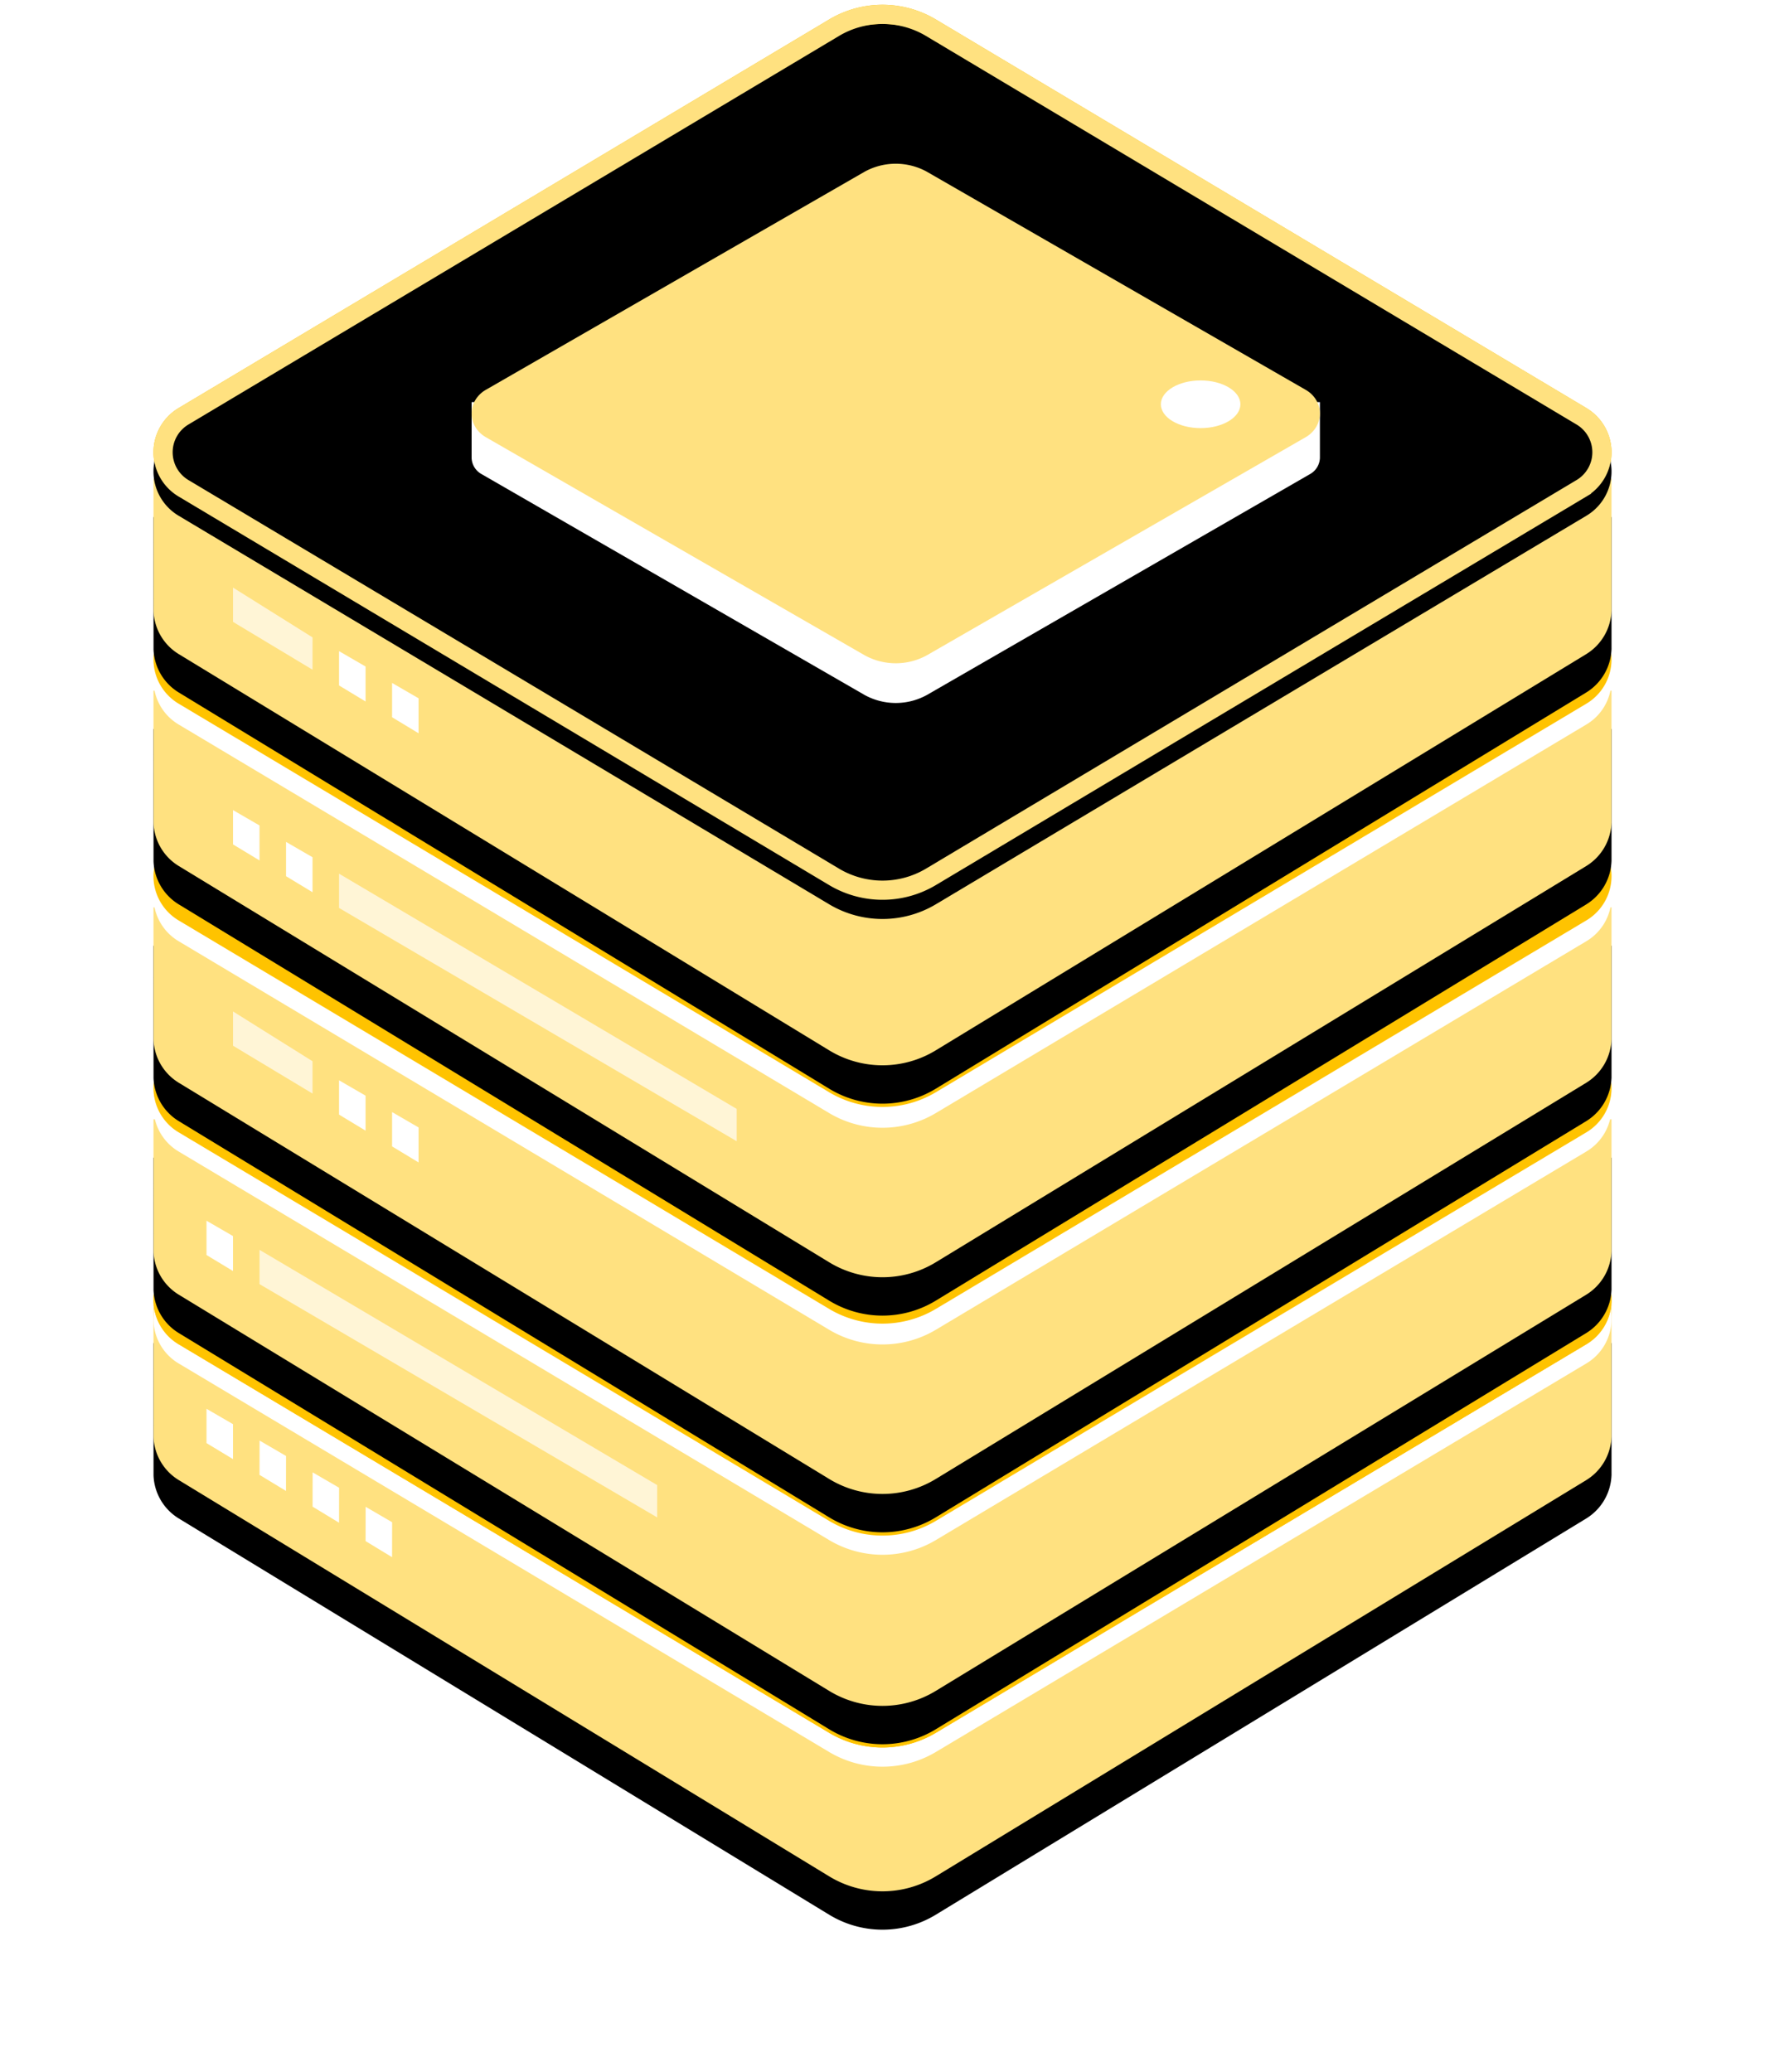
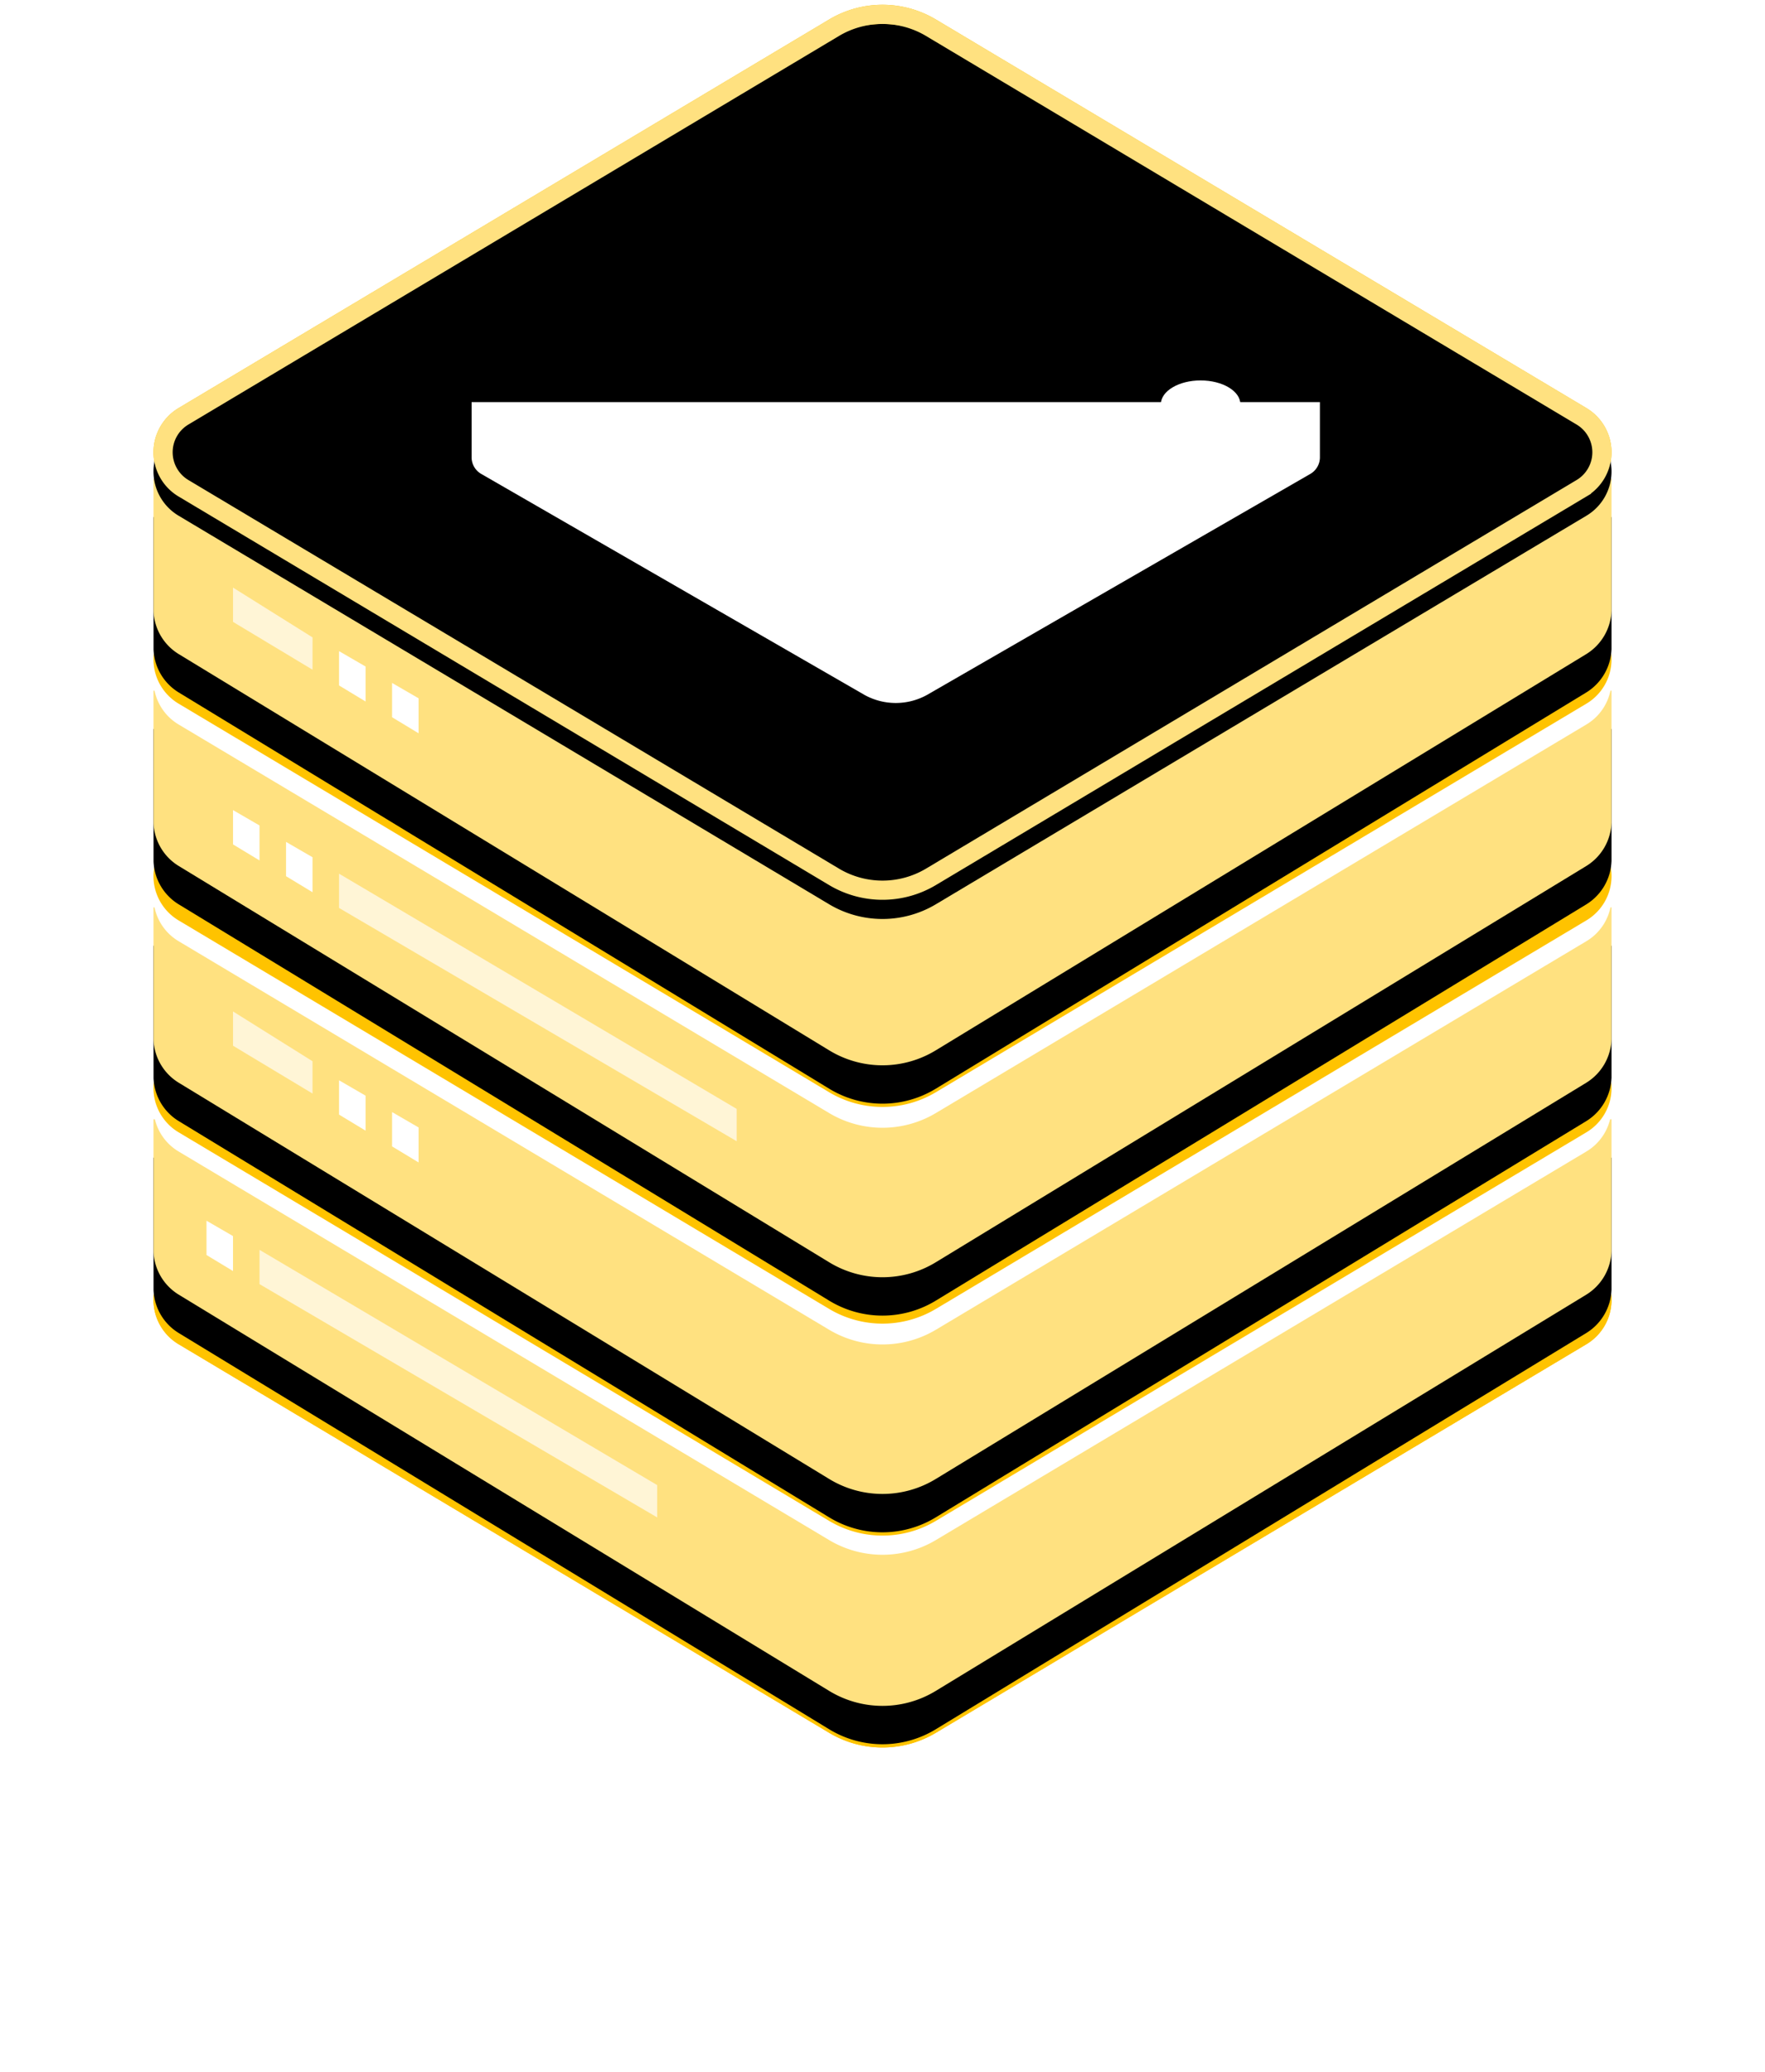
<svg xmlns="http://www.w3.org/2000/svg" xmlns:xlink="http://www.w3.org/1999/xlink" width="92" height="108" viewBox="0 0 92 108">
  <defs>
-     <path id="b" d="M75.998 74.917a2.763 2.763 0 0 1-1.31 2.234L40.781 97.807a5.337 5.337 0 0 1-5.564 0L1.313 77.15a2.75 2.75 0 0 1-1.31-2.234L0 68.012h76v6.905z" />
    <filter id="a" width="134.2%" height="185%" x="-17.1%" y="-36%" filterUnits="objectBoundingBox">
      <feMorphology in="SourceAlpha" radius="1" result="shadowSpreadOuter1" />
      <feOffset dy="2" in="shadowSpreadOuter1" result="shadowOffsetOuter1" />
      <feGaussianBlur in="shadowOffsetOuter1" result="shadowBlurOuter1" stdDeviation="5" />
      <feColorMatrix in="shadowBlurOuter1" values="0 0 0 0 0.129 0 0 0 0 0.424 0 0 0 0 0.541 0 0 0 0.1 0" />
    </filter>
    <path id="d" d="M75.998 65.25a2.763 2.763 0 0 1-1.31 2.235L40.781 88.14a5.337 5.337 0 0 1-5.564 0L1.313 67.485a2.75 2.75 0 0 1-1.31-2.235L0 58.346h76v6.904z" />
    <filter id="c" width="134.2%" height="185%" x="-17.1%" y="-36%" filterUnits="objectBoundingBox">
      <feMorphology in="SourceAlpha" radius="1" result="shadowSpreadOuter1" />
      <feOffset dy="2" in="shadowSpreadOuter1" result="shadowOffsetOuter1" />
      <feGaussianBlur in="shadowOffsetOuter1" result="shadowBlurOuter1" stdDeviation="5" />
      <feColorMatrix in="shadowBlurOuter1" values="0 0 0 0 0.129 0 0 0 0 0.424 0 0 0 0 0.541 0 0 0 0.1 0" />
    </filter>
    <path id="f" d="M75.998 54.203a2.763 2.763 0 0 1-1.31 2.235L40.781 77.093a5.337 5.337 0 0 1-5.564 0L1.313 56.438a2.75 2.75 0 0 1-1.31-2.235L0 47.3h76v6.904z" />
    <filter id="e" width="134.2%" height="185%" x="-17.1%" y="-36%" filterUnits="objectBoundingBox">
      <feMorphology in="SourceAlpha" radius="1" result="shadowSpreadOuter1" />
      <feOffset dy="2" in="shadowSpreadOuter1" result="shadowOffsetOuter1" />
      <feGaussianBlur in="shadowOffsetOuter1" result="shadowBlurOuter1" stdDeviation="5" />
      <feColorMatrix in="shadowBlurOuter1" values="0 0 0 0 0.129 0 0 0 0 0.424 0 0 0 0 0.541 0 0 0 0.1 0" />
    </filter>
    <linearGradient id="g" x1="50%" x2="50%" y1="-25.316%" y2="100%">
      <stop offset="0%" stop-color="#90CFBE" />
      <stop offset="100%" stop-color="#206871" />
    </linearGradient>
    <path id="i" d="M75.998 42.906a2.763 2.763 0 0 1-1.31 2.235L40.781 65.797a5.337 5.337 0 0 1-5.564 0L1.313 45.14a2.75 2.75 0 0 1-1.31-2.235L0 36.002h76v6.904z" />
    <filter id="h" width="134.2%" height="185%" x="-17.1%" y="-36%" filterUnits="objectBoundingBox">
      <feMorphology in="SourceAlpha" radius="1" result="shadowSpreadOuter1" />
      <feOffset dy="2" in="shadowSpreadOuter1" result="shadowOffsetOuter1" />
      <feGaussianBlur in="shadowOffsetOuter1" result="shadowBlurOuter1" stdDeviation="5" />
      <feColorMatrix in="shadowBlurOuter1" values="0 0 0 0 0.129 0 0 0 0 0.424 0 0 0 0 0.541 0 0 0 0.1 0" />
    </filter>
    <path id="k" d="M75.998 31.86a2.763 2.763 0 0 1-1.31 2.234L40.781 54.749a5.337 5.337 0 0 1-5.564 0L1.313 34.094a2.75 2.75 0 0 1-1.31-2.235L0 24.955h76v6.904z" />
    <filter id="j" width="134.2%" height="185%" x="-17.1%" y="-36%" filterUnits="objectBoundingBox">
      <feMorphology in="SourceAlpha" radius="1" result="shadowSpreadOuter1" />
      <feOffset dy="2" in="shadowSpreadOuter1" result="shadowOffsetOuter1" />
      <feGaussianBlur in="shadowOffsetOuter1" result="shadowBlurOuter1" stdDeviation="5" />
      <feColorMatrix in="shadowBlurOuter1" values="0 0 0 0 0.129 0 0 0 0 0.424 0 0 0 0 0.541 0 0 0 0.1 0" />
    </filter>
    <path id="l" d="M40.782 1.016L74.687 21.27a2.685 2.685 0 0 1 0 4.616L40.782 46.137a5.428 5.428 0 0 1-5.564 0L1.313 25.885a2.685 2.685 0 0 1 0-4.616L35.218 1.016a5.428 5.428 0 0 1 5.564 0z" />
    <filter id="m" width="102.6%" height="104.3%" x="-1.3%" y="-2.1%" filterUnits="objectBoundingBox">
      <feGaussianBlur in="SourceAlpha" result="shadowBlurInner1" stdDeviation=".5" />
      <feOffset dy="1" in="shadowBlurInner1" result="shadowOffsetInner1" />
      <feComposite in="shadowOffsetInner1" in2="SourceAlpha" k2="-1" k3="1" operator="arithmetic" result="shadowInnerInner1" />
      <feColorMatrix in="shadowInnerInner1" values="0 0 0 0 0.73 0 0 0 0 0.557 0 0 0 0 0 0 0 0 1 0" />
    </filter>
  </defs>
  <g fill="none" fill-rule="evenodd" transform="translate(8)">
    <path fill="#FFF" fill-rule="nonzero" stroke="#FFF" d="M40.525 54.472a4.926 4.926 0 0 0-5.05 0L1.569 74.733a2.186 2.186 0 0 0 0 3.76l33.906 20.26a4.926 4.926 0 0 0 5.05 0l33.906-20.26a2.186 2.186 0 0 0 0-3.76l-33.906-20.26z" />
    <path fill="#90CFBE" fill-rule="nonzero" stroke="#FFF" d="M40.525 1.196a4.928 4.928 0 0 0-5.05 0L1.569 21.45a2.185 2.185 0 0 0 0 3.757l33.906 20.252a4.928 4.928 0 0 0 5.05 0l33.906-20.252a2.185 2.185 0 0 0 0-3.757L40.525 1.196z" />
    <g fill-rule="nonzero">
      <use fill="#000" filter="url(#a)" xlink:href="#b" />
      <use fill="#FFE180" xlink:href="#b" />
    </g>
    <path fill="#FFF" fill-rule="nonzero" d="M40.782 46.205l33.905 20.253a2.685 2.685 0 0 1 0 4.615L40.782 91.326a5.428 5.428 0 0 1-5.564 0L1.313 71.073a2.685 2.685 0 0 1 0-4.615l33.905-20.253a5.428 5.428 0 0 1 5.564 0z" />
    <path fill="#FFC300" fill-rule="nonzero" d="M40.782 45.205l33.905 20.253a2.685 2.685 0 0 1 0 4.615L40.782 90.326a5.428 5.428 0 0 1-5.564 0L1.313 70.073a2.685 2.685 0 0 1 0-4.615l33.905-20.253a5.428 5.428 0 0 1 5.564 0z" />
    <path fill="#FFC300" fill-rule="nonzero" d="M40.782 45.205l33.905 20.253a2.685 2.685 0 0 1 0 4.615L40.782 90.326a5.428 5.428 0 0 1-5.564 0L1.313 70.073a2.685 2.685 0 0 1 0-4.615l33.905-20.253a5.428 5.428 0 0 1 5.564 0z" />
    <g fill-rule="nonzero">
      <use fill="#000" filter="url(#c)" xlink:href="#d" />
      <use fill="#FFE180" xlink:href="#d" />
    </g>
    <path fill="#FFF" fill-rule="nonzero" d="M40.782 35.158L74.687 55.41a2.685 2.685 0 0 1 0 4.616L40.782 80.279a5.428 5.428 0 0 1-5.564 0L1.313 60.026a2.685 2.685 0 0 1 0-4.616l33.905-20.252a5.428 5.428 0 0 1 5.564 0z" />
    <path fill="#FFC300" fill-rule="nonzero" d="M40.782 34.158L74.687 54.41a2.685 2.685 0 0 1 0 4.616L40.782 79.279a5.428 5.428 0 0 1-5.564 0L1.313 59.026a2.685 2.685 0 0 1 0-4.616l33.905-20.252a5.428 5.428 0 0 1 5.564 0z" />
    <ellipse cx="64.255" cy="20.272" fill="#CCEAE5" rx="3.455" ry="2.071" />
    <ellipse cx="13.127" cy="20.272" fill="#CCEAE5" rx="3.455" ry="2.071" />
    <g fill-rule="nonzero">
      <use fill="#000" filter="url(#e)" xlink:href="#f" />
      <use fill="#FFE180" xlink:href="#f" />
    </g>
    <path fill="#FFF" fill-rule="nonzero" d="M40.782 24.196l33.905 20.252a2.685 2.685 0 0 1 0 4.616L40.782 69.316a5.428 5.428 0 0 1-5.564 0L1.313 49.064a2.685 2.685 0 0 1 0-4.616l33.905-20.252a5.428 5.428 0 0 1 5.564 0z" />
    <path fill="#FFC300" fill-rule="nonzero" d="M40.782 23.11l33.905 20.253a2.685 2.685 0 0 1 0 4.616L40.782 68.23a5.428 5.428 0 0 1-5.564 0L1.313 47.98a2.685 2.685 0 0 1 0-4.616l33.905-20.252a5.428 5.428 0 0 1 5.564 0z" />
    <path fill="url(#g)" fill-rule="nonzero" d="M39.59 32.523l19.374 11.359c.732.413.969 1.306.53 1.995-.13.205-.313.376-.53.499L39.59 57.734c-.979.553-2.201.553-3.18 0L17.036 46.376c-.732-.414-.969-1.307-.53-1.996.13-.204.313-.376.53-.498L36.41 32.523a3.255 3.255 0 0 1 3.18 0z" />
    <g fill-rule="nonzero">
      <use fill="#000" filter="url(#h)" xlink:href="#i" />
      <use fill="#FFE180" xlink:href="#i" />
    </g>
    <path fill="#FFF" fill-rule="nonzero" d="M40.782 12.9l33.905 20.252a2.685 2.685 0 0 1 0 4.615L40.782 58.02a5.428 5.428 0 0 1-5.564 0L1.313 37.767a2.685 2.685 0 0 1 0-4.615l33.905-20.253a5.428 5.428 0 0 1 5.564 0z" />
    <path fill="#FFC300" fill-rule="nonzero" d="M40.782 11.814l33.905 20.253a2.685 2.685 0 0 1 0 4.615L40.782 56.935a5.428 5.428 0 0 1-5.564 0L1.313 36.682a2.685 2.685 0 0 1 0-4.615l33.905-20.253a5.428 5.428 0 0 1 5.564 0z" />
    <path fill="url(#g)" fill-rule="nonzero" d="M39.59 21.227l19.374 11.358c.732.413.969 1.306.53 1.995-.13.205-.313.376-.53.5L39.59 46.436c-.979.553-2.201.553-3.18 0L17.036 35.08c-.732-.413-.969-1.307-.53-1.995.13-.205.313-.376.53-.5L36.41 21.228a3.255 3.255 0 0 1 3.18 0z" />
    <g fill-rule="nonzero">
      <use fill="#000" filter="url(#j)" xlink:href="#k" />
      <use fill="#FFE180" xlink:href="#k" />
    </g>
    <path fill="#FFF5D6" fill-rule="nonzero" d="M8.29 34.91l-4.144-2.493V30.63l4.145 2.596zM8.29 57.004l-4.144-2.493v-1.787L8.29 55.32zM30.4 59.49L9.673 47.33v-1.787L30.4 57.805zM26.255 79.099L5.528 66.939v-1.787l20.727 12.262z" />
    <path fill="#FFF" fill-rule="nonzero" d="M40.782 1.852l33.905 20.253a2.685 2.685 0 0 1 0 4.615L40.782 46.973a5.428 5.428 0 0 1-5.564 0L1.313 26.72a2.685 2.685 0 0 1 0-4.615L35.218 1.852a5.428 5.428 0 0 1 5.564 0z" />
    <g fill-rule="nonzero">
      <use fill="#F6BF05" xlink:href="#l" />
      <use fill="#000" filter="url(#m)" xlink:href="#l" />
      <path stroke="#FFE180" stroke-linejoin="square" d="M40.525 1.446a4.928 4.928 0 0 0-5.05 0L1.569 21.698a2.185 2.185 0 0 0 0 3.757l33.906 20.253a4.928 4.928 0 0 0 5.05 0l33.906-20.253a2.185 2.185 0 0 0 0-3.757L40.525 1.446z" />
    </g>
    <path fill="#FFF" fill-rule="nonzero" d="M60.8 20.963v2.874a1 1 0 0 1-.5.867L40.31 36.23a3.367 3.367 0 0 1-3.238 0l-19.99-11.527a1 1 0 0 1-.5-.867v-2.874H60.8z" />
-     <path fill="#FFE180" fill-rule="nonzero" d="M40.31 8.95l19.726 11.358c.745.413.987 1.306.54 1.995a1.52 1.52 0 0 1-.54.499L40.31 34.16a3.367 3.367 0 0 1-3.237 0L17.346 22.802c-.745-.413-.987-1.307-.54-1.996a1.52 1.52 0 0 1 .54-.498L37.072 8.949a3.367 3.367 0 0 1 3.237 0z" />
    <ellipse cx="54.582" cy="21.074" fill="#FFF" rx="2.073" ry="1.243" />
    <path fill="#FFF" fill-rule="nonzero" d="M11.055 36.567l-1.382-.836v-1.788l1.382.801zM13.818 38.224l-1.381-.836V35.6l1.381.801zM5.527 44.852l-1.381-.835v-1.788l1.381.8zM8.29 46.51l-1.38-.836v-1.788l1.38.8zM11.055 58.938l-1.382-.836v-1.788l1.382.8zM13.818 60.595l-1.381-.836V57.97l1.381.801zM4.145 66.256l-1.381-.835v-1.788l1.381.8zM4.145 76.06l-1.381-.835v-1.788l1.381.801zM6.907 77.719l-1.38-.838.003-1.788 1.38.803zM9.673 79.376l-1.38-.838.002-1.788 1.38.803zM12.436 81.172l-1.38-.838.003-1.788 1.38.804z" />
  </g>
</svg>